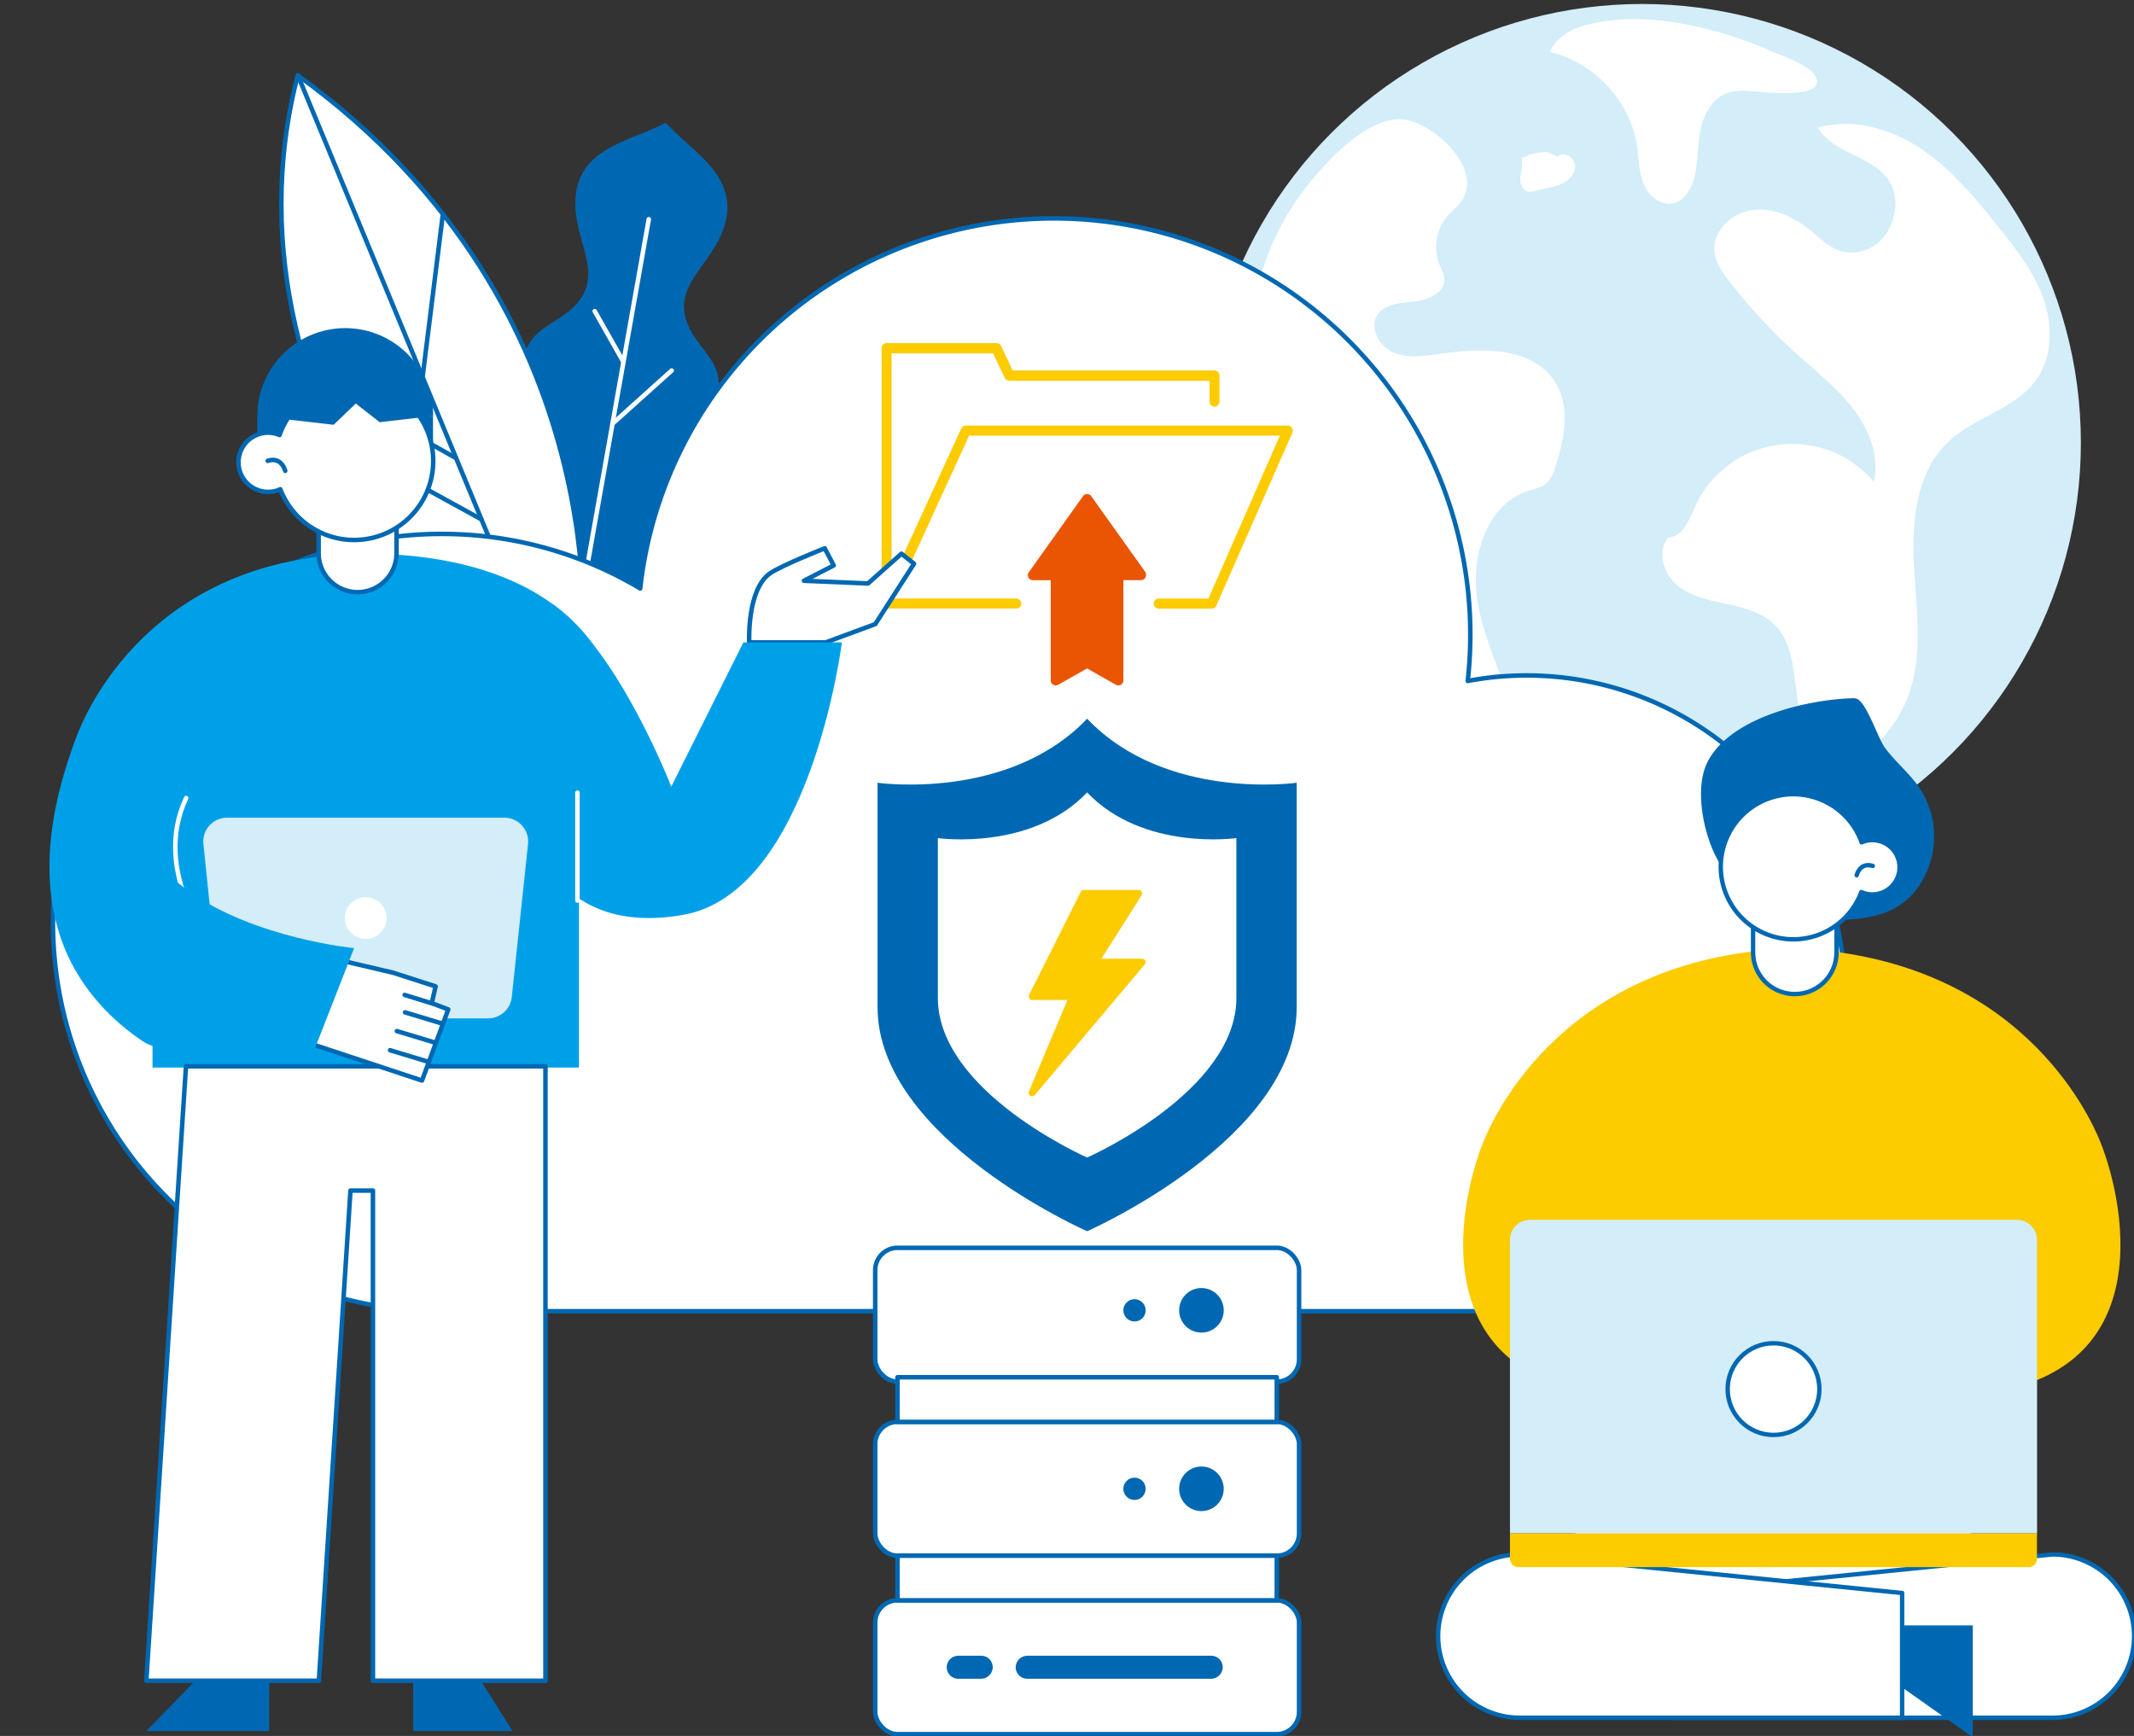
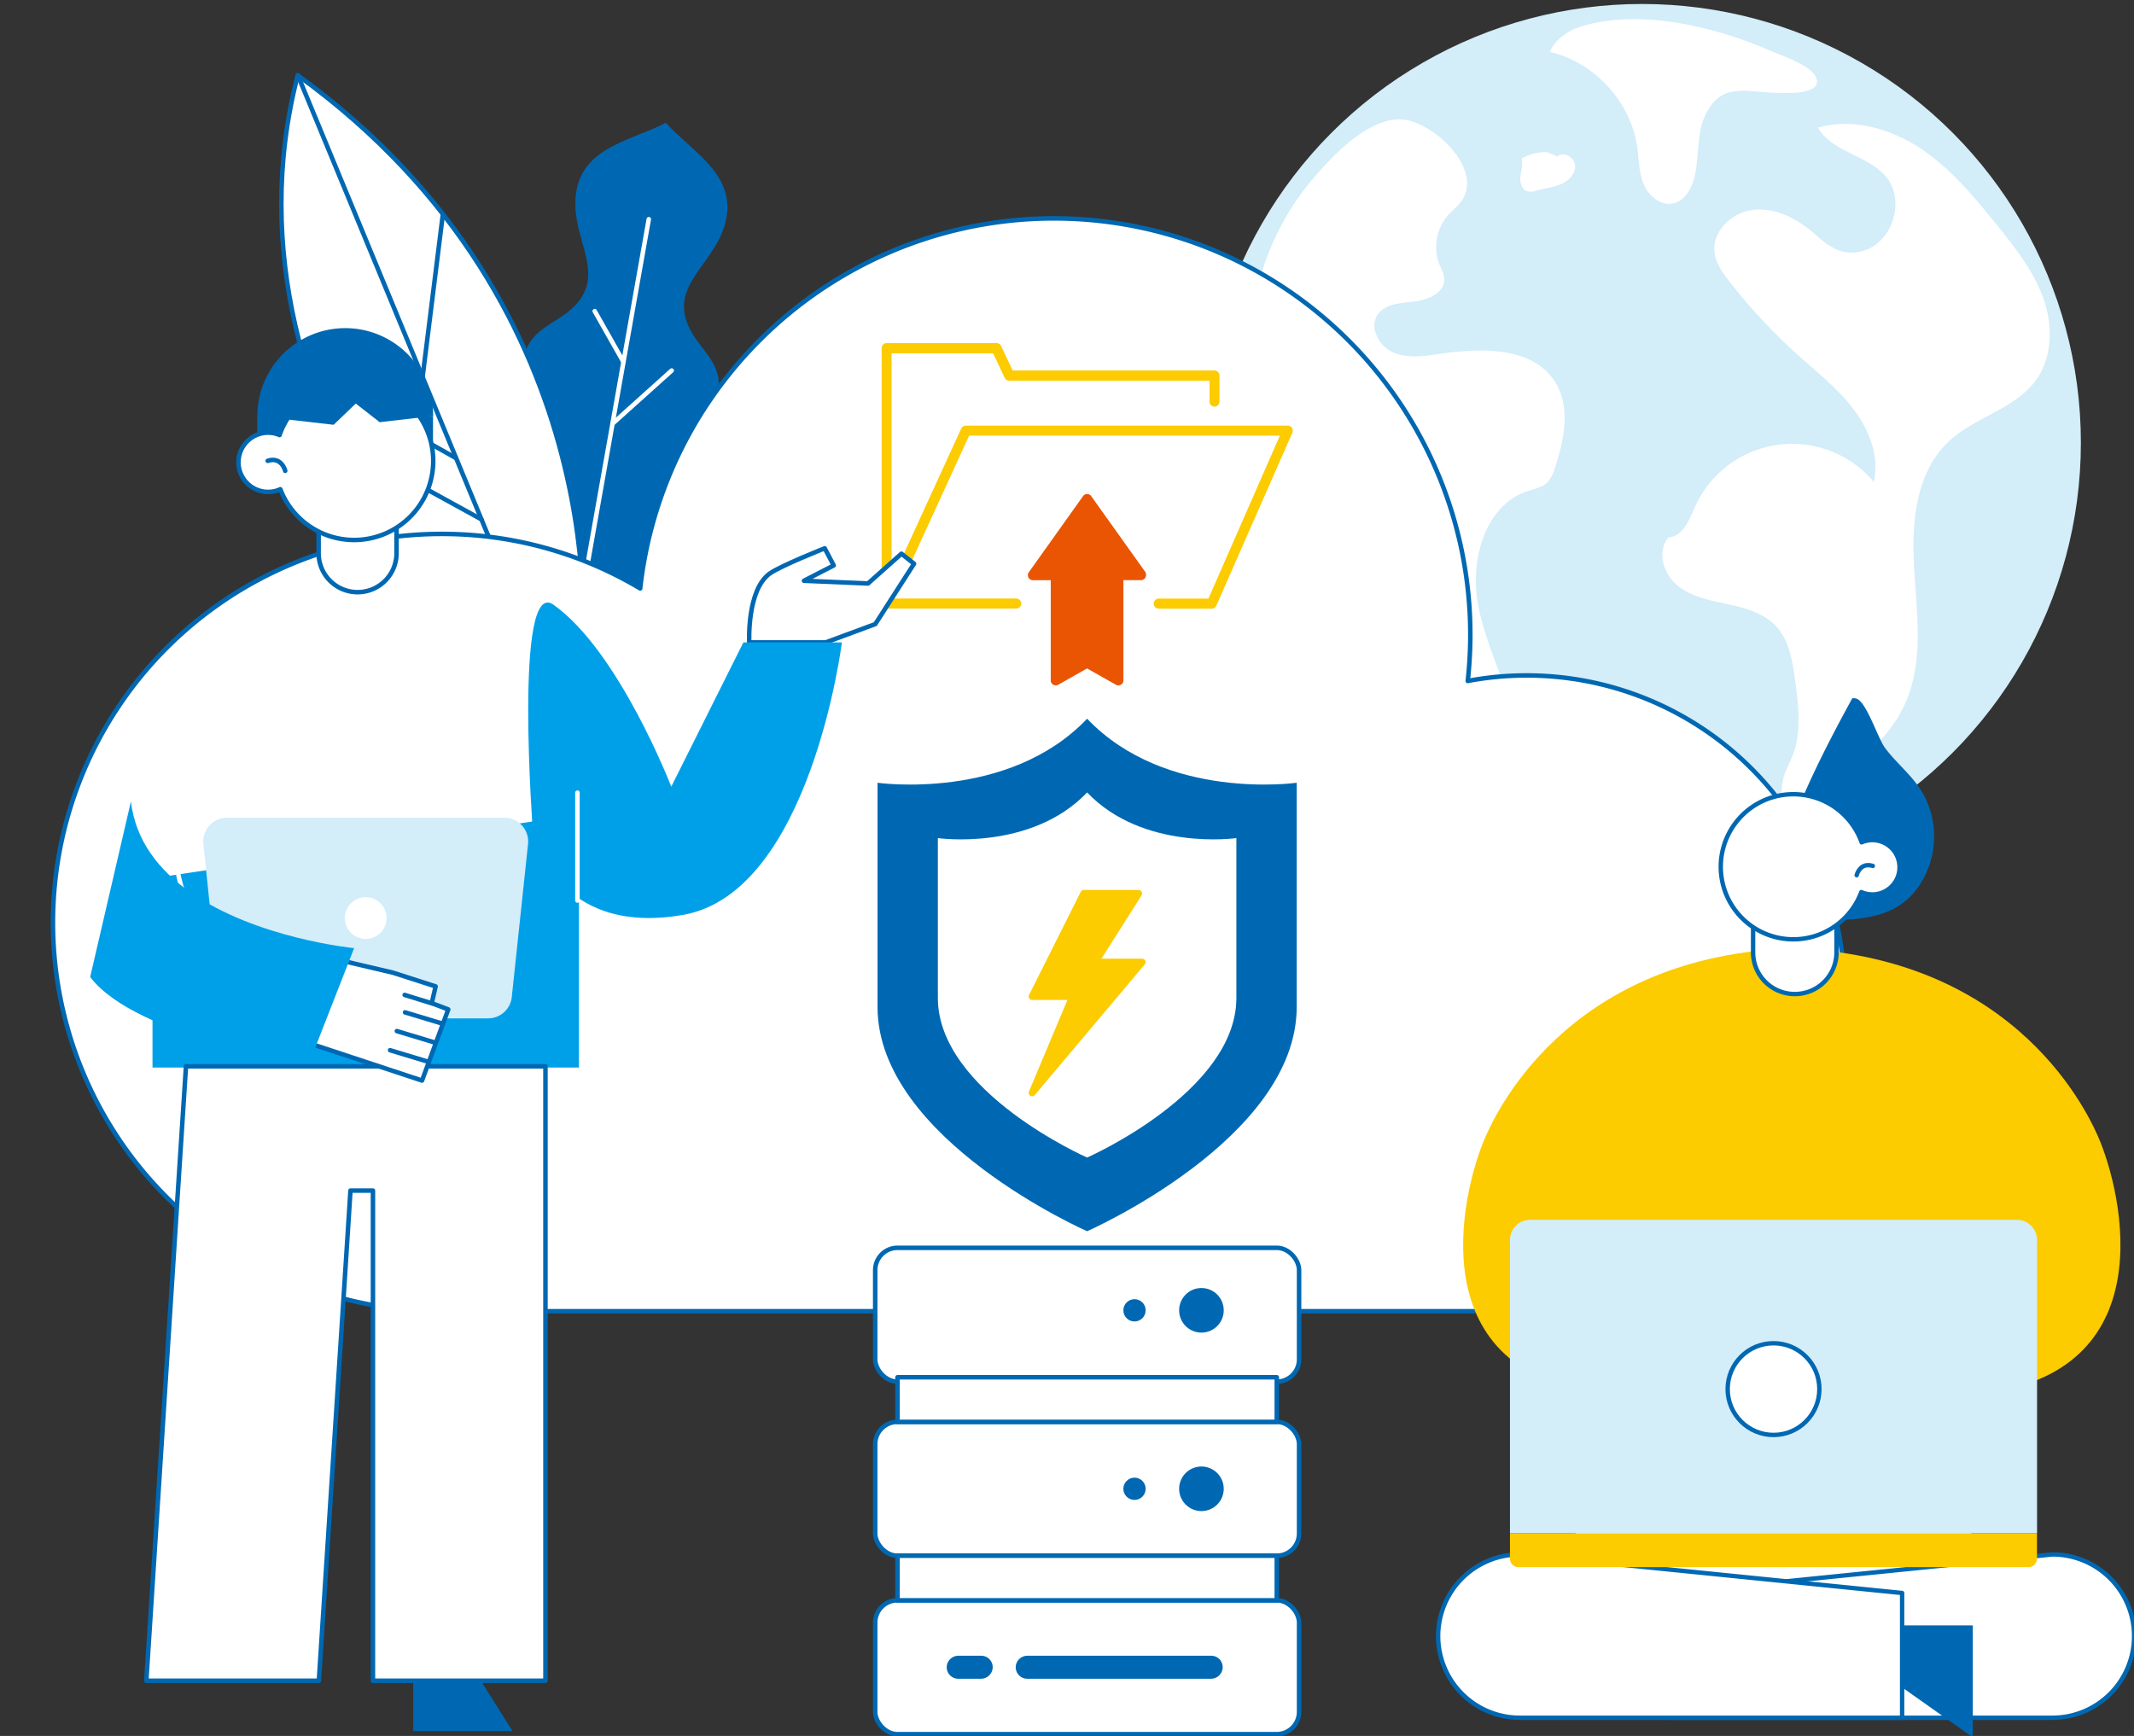
<svg xmlns="http://www.w3.org/2000/svg" id="圖層_2" data-name="圖層 2" viewBox="0 0 729.15 593.22">
  <rect x="0" y="0" width="729.15" height="593.22" fill="#333333" stroke="none" />
  <defs>
    <style>.cls-1{fill:#0068b2;}.cls-11,.cls-2{fill:none;}.cls-2{stroke:#fff;}.cls-11,.cls-2,.cls-3,.cls-7,.cls-8{stroke-linecap:round;stroke-linejoin:round;}.cls-11,.cls-2,.cls-3{stroke-width:1.54px;}.cls-3,.cls-5,.cls-7,.cls-8{fill:#fff;}.cls-11,.cls-3,.cls-8{stroke:#0068b2;}.cls-4{fill:#d3edf9;}.cls-6{fill:#fccb00;}.cls-7{stroke:#591a86;}.cls-7,.cls-8{stroke-width:1.5px;}.cls-9{fill:#ea5504;}.cls-10{fill:#00a0e9;}</style>
  </defs>
  <path class="cls-1" d="M227.64,42.09c9.3,10.41,26.49,18.74,19.11,37.3-5.1,12.8-19.1,19.8-10.11,34.72,3.57,5.91,8.91,9.85,9,17.29.11,6.46-3.78,12.37-7.22,17.53-3,4.44-8.19,9.12-10,14.19-3,8.28,2.7,12.9,6.3,19.81,3.43,6.57,5.3,14.22,2.74,21.52-3.39,9.66-13.22,12.55-18.56,20.18,0,0-26.34,25.91-46.11-8.18-4.68-8.06-10.62-15.1-10.49-25.33.11-7.74,4.5-14.28,10-19.27C178,166.6,185,164.23,185,155.42c0-5.4-3.29-11.59-4.54-16.77-1.45-6-3.08-12.92-.75-19,2.68-6.94,9.05-8.8,14.43-13.12,13.58-10.92,2.84-22.3,2.46-36.08-.55-20,18.46-21.87,30.77-28.45Z" />
  <line class="cls-2" x1="221.68" y1="74.91" x2="191.84" y2="243.11" />
  <line class="cls-2" x1="229.5" y1="126.62" x2="209.29" y2="144.78" />
  <line class="cls-2" x1="198.63" y1="204.83" x2="182.12" y2="186.84" />
  <line class="cls-2" x1="213.03" y1="123.69" x2="203.2" y2="106.32" />
  <path class="cls-3" d="M198.73,224.69s14.08-118.65-97-198.95C70.32,147,181.31,245.65,181.31,245.65Z" />
  <line class="cls-3" x1="151.33" y1="73.13" x2="144.39" y2="128.84" />
  <line class="cls-3" x1="155.85" y1="156.57" x2="105.63" y2="128.41" />
  <line class="cls-3" x1="113.49" y1="149.46" x2="164.49" y2="177.48" />
  <line class="cls-3" x1="101.77" y1="25.74" x2="189.31" y2="237.5" />
  <circle class="cls-4" cx="561.07" cy="151.29" r="149.93" />
  <path class="cls-5" d="M499.61,68.35c-1.3,2-3.3,3.47-4.88,5.26a16.48,16.48,0,0,0-2.93,16.66c.68,1.7,1.67,3.37,1.7,5.2.07,4.61-5.5,7-10.12,7.55s-10.06.7-12.65,4.52c-2.92,4.32.31,10.59,5.07,12.77s10.3,1.46,15.49.7c14.32-2.1,32-2.8,39.89,9.26,5.67,8.68,3.3,20.14,0,29.92a11.54,11.54,0,0,1-2.59,4.78c-1.75,1.65-4.28,2.09-6.56,2.84-14.75,4.85-19.82,23.66-17,38.82s10.9,29,13.51,44.2c-22-5.14-39.23-21.69-54.74-38-8-8.38-16.26-18-16.28-29.55,0-8.27,4.33-15.93,5.53-24.11s-3-18.59-11.35-18.82c-3.11-.09-6.51,1.26-9.16-.36-2-1.21-2.76-3.68-3.26-6-5.65-25.35,2.32-52.7,18.95-72.45,6.75-8,19.25-21.48,30.81-20.74C489.4,41.5,506.72,57.32,499.61,68.35Z" />
  <path class="cls-5" d="M462,233.82l2.76,9.9c.69,2.46,1,5.81-1.36,6.86-1.84.82-3.91-.56-5.31-2a26.55,26.55,0,0,1-7-22.33c1-3.22,5.8-4,8.43-1.86s3.24,6,2.46,9.28" />
  <path class="cls-5" d="M651.48,239.17C657.3,225,654.86,209,654,193.68s.64-32.39,11.9-42.88c8.89-8.28,22.51-11,29.68-20.79,5.81-7.94,5.86-18.93,2.55-28.18S688.57,84.69,682.39,77c-7.73-9.6-15.72-19.28-26-26.15s-23.34-10.64-35.24-7.23C626,52,638.09,53,644.33,60.28c6.87,8,2.4,22.59-7.81,25.47a13.68,13.68,0,0,1-7.1.16c-4.23-1.1-7.44-4.41-10.82-7.17-5.55-4.52-12.58-7.9-19.71-7s-13.81,7.16-13.1,14.25c.4,3.91,2.82,7.3,5.26,10.41a197.85,197.85,0,0,0,23.53,25.16c6.57,5.89,13.61,11.42,18.89,18.47s8.7,16.07,6.79,24.65a36.41,36.41,0,0,0-61.13,8.55c-2,4.44-4.15,10.18-9,10.38-4.06,4.62-1.9,12.31,2.8,16.28S584,205.1,590,206.4s12.39,2.95,16.65,7.39c4.67,4.87,5.8,12,6.7,18.68,1.18,8.65,2.3,17.73-.9,25.85-1.1,2.79-2.7,5.42-3.28,8.37-3.13,15.93,14,3,18.37-.43C637.25,258.69,646.69,250.85,651.48,239.17Z" />
  <path class="cls-5" d="M597.63,31.11a20.84,20.84,0,0,0-7.1.54c-5.31,1.68-8.37,7.29-9.47,12.71s-.81,11.07-2.17,16.43c-1,3.84-3.28,7.88-7.18,8.72-4.3.93-8.46-2.6-10.12-6.64S560,54.33,559.36,50c-2.27-15.35-14.65-28.72-29.86-32.28,2.13-4.63,6.86-7.68,11.81-9,14-3.83,29.06-2.13,42.88,1.43a137,137,0,0,1,20.7,7.18c3.88,1.7,14.17,5.05,15.73,9.33C623.34,34.17,602.2,31.29,597.63,31.11Z" />
  <path class="cls-5" d="M532.18,53.47c2.07-1.88,5.81.32,6,3.09s-2.12,5.18-4.68,6.32-5.41,1.4-8.11,2.14a6.32,6.32,0,0,1-3.52.37c-2-.61-2.59-3.1-2.36-5.13s.95-4.1.42-6.07A15.92,15.92,0,0,1,528.62,52" />
  <path class="cls-3" d="M150.91,182.46a132.15,132.15,0,0,1,67.83,18.63A142.26,142.26,0,0,1,501.5,232.7a108.63,108.63,0,1,1,20.13,215.38H150.91a132.81,132.81,0,0,1,0-265.62Z" />
  <path class="cls-1" d="M371.45,245.6c-26.91,28.27-71.61,21.89-71.61,21.89v76.63c0,45.15,71.61,76.62,71.61,76.62s71.61-31.47,71.61-76.62V267.49S398.36,273.87,371.45,245.6Z" />
  <path class="cls-5" d="M371.45,270.8c-19.15,20.14-51,15.6-51,15.6V341c0,32.15,51,54.56,51,54.56s51-22.41,51-54.56V286.4S390.61,290.94,371.45,270.8Z" />
  <path class="cls-6" d="M391.32,328.3a1.19,1.19,0,0,0-1.07-.68H376.33l13.74-21.69a1.2,1.2,0,0,0,0-1.2,1.18,1.18,0,0,0-1-.6h-18.8a1.19,1.19,0,0,0-1,.64L351.61,340a1.13,1.13,0,0,0,.05,1.14,1.16,1.16,0,0,0,1,.56h12.08L351.57,373a1.18,1.18,0,0,0,1.09,1.63,1.2,1.2,0,0,0,.9-.42l37.59-44.65A1.16,1.16,0,0,0,391.32,328.3Z" />
  <path class="cls-1" d="M582.59,480.18h76.87a4.42,4.42,0,0,1,4.42,4.42v7.25a0,0,0,0,1,0,0H578.17a0,0,0,0,1,0,0V484.6A4.42,4.42,0,0,1,582.59,480.18Z" transform="translate(1242.06 972.03) rotate(-180)" />
  <path class="cls-6" d="M717.75,390.48c-3.74-9.46-28-62.79-103.52-66.35V324c-.68,0-1.33.07-2,.09s-1.32-.07-2-.09v.18c-75.51,3.56-99.79,56.89-103.53,66.35-8.63,21.82-21.06,83.72,49,86.35,25.34,1,42.69,1.53,54.51,1.88v.12l2-.06,2,.06v-.12c11.82-.35,29.16-.91,54.51-1.88C738.81,474.2,726.38,412.3,717.75,390.48Z" />
-   <path class="cls-1" d="M623.31,314.43c15.06,0,28.56-1.13,35.29-17.16a30.06,30.06,0,0,0-1.84-26.58c-3.41-5.76-8.74-9.8-12.68-15.11-2.4-3.23-6.14-15.13-9.52-16.74a3.59,3.59,0,0,0-1.66-.23c-15.3.44-42.1,6.55-49.62,22.09-4.62,9.55-.85,26.49,4.7,34.92C595.4,306.88,608.44,309.66,623.31,314.43Z" />
+   <path class="cls-1" d="M623.31,314.43c15.06,0,28.56-1.13,35.29-17.16a30.06,30.06,0,0,0-1.84-26.58c-3.41-5.76-8.74-9.8-12.68-15.11-2.4-3.23-6.14-15.13-9.52-16.74a3.59,3.59,0,0,0-1.66-.23C595.4,306.88,608.44,309.66,623.31,314.43Z" />
  <rect class="cls-7" x="537.61" y="506.38" width="136.67" height="37.47" transform="translate(1211.9 1050.22) rotate(180)" />
  <path class="cls-8" d="M570.65,587H701.28a27.92,27.92,0,0,0,27.91-27.91h0a27.91,27.91,0,0,0-27.91-27.9L570.65,544.39Z" />
  <polygon class="cls-1" points="674.07 593.7 649.03 575.99 649.03 555.44 674.07 555.44 674.07 593.7" />
  <path class="cls-8" d="M649.92,587H519.29a27.91,27.91,0,0,1-27.9-27.91h0a27.9,27.9,0,0,1,27.9-27.9l130.63,13.18Z" />
  <rect class="cls-1" x="532.34" y="442.56" width="155.9" height="77.13" />
  <path class="cls-8" d="M613.26,339.69h0A14.23,14.23,0,0,1,599,325.46V291H627.5v34.5A14.23,14.23,0,0,1,613.26,339.69Z" />
  <path class="cls-8" d="M648.91,297.92a9.29,9.29,0,0,1-10.71,7.6,8.94,8.94,0,0,1-2.22-.67,24.79,24.79,0,1,1,.11-17,9.12,9.12,0,0,1,5.22-.63A9.29,9.29,0,0,1,648.91,297.92Z" />
  <path class="cls-8" d="M634.39,299.09s1.08-4.57,5.52-3.18" />
  <path class="cls-4" d="M522.83,416.84h166.3a6.9,6.9,0,0,1,6.9,6.9V524a0,0,0,0,1,0,0H515.93a0,0,0,0,1,0,0V423.74a6.9,6.9,0,0,1,6.9-6.9Z" />
  <path class="cls-6" d="M515.93,524H696a0,0,0,0,1,0,0v8.65a2.87,2.87,0,0,1-2.87,2.87H518.8a2.87,2.87,0,0,1-2.87-2.87V524A0,0,0,0,1,515.93,524Z" />
  <circle class="cls-8" cx="605.98" cy="474.69" r="15.67" />
  <g id="Page-1">
    <g id="_008---Data-Transfer" data-name="008---Data-Transfer">
      <rect id="Rectangle-path" class="cls-3" x="299.04" y="546.87" width="144.83" height="45.74" rx="7.62" />
      <rect id="Rectangle-path-2" data-name="Rectangle-path" class="cls-3" x="299.04" y="485.89" width="144.83" height="45.74" rx="7.62" />
      <rect id="Rectangle-path-3" data-name="Rectangle-path" class="cls-3" x="299.04" y="426.41" width="144.83" height="45.74" rx="7.62" />
      <path id="Rectangle-path-4" data-name="Rectangle-path" class="cls-3" d="M436.25,531.62H306.66v15.25H436.25Z" />
      <path id="Rectangle-path-5" data-name="Rectangle-path" class="cls-3" d="M436.25,470.64H306.66v15.25H436.25Z" />
      <circle id="Oval" class="cls-1" cx="410.51" cy="447.77" r="7.62" />
      <circle id="Oval-2" data-name="Oval" class="cls-1" cx="410.51" cy="508.76" r="7.62" />
      <circle id="Oval-3" data-name="Oval" class="cls-1" cx="387.64" cy="508.76" r="3.81" />
      <circle id="Oval-4" data-name="Oval" class="cls-1" cx="387.64" cy="447.77" r="3.81" />
      <path class="cls-1" d="M351,573.67H413.7a4,4,0,0,0,4.07-3.69,3.92,3.92,0,0,0-3.92-4.17H351.13a4,4,0,0,0-4.07,3.68A3.93,3.93,0,0,0,351,573.67Z" />
      <path class="cls-1" d="M327.4,573.67h7.71a4,4,0,0,0,4.07-3.69,3.92,3.92,0,0,0-3.92-4.17h-7.7a4,4,0,0,0-4.08,3.68A3.93,3.93,0,0,0,327.4,573.67Z" />
    </g>
  </g>
  <path class="cls-9" d="M391.33,195.46l-18.47-25.91a1.73,1.73,0,0,0-1.41-.73,1.71,1.71,0,0,0-1.4.73l-18.52,26a1.73,1.73,0,0,0,.29,2.32,1.83,1.83,0,0,0,1.2.4h6a0,0,0,0,1,0,.05v34.15a1.65,1.65,0,0,0,.21.87,1.76,1.76,0,0,0,1.51.88,1.69,1.69,0,0,0,.85-.23l9.84-5.57s0,0,0,0l9.84,5.57a1.74,1.74,0,0,0,2.37-.65,1.72,1.72,0,0,0,.21-.87V198.3a0,0,0,0,1,0-.05h6a1.73,1.73,0,0,0,1.72-1.58A1.77,1.77,0,0,0,391.33,195.46Z" />
  <path class="cls-6" d="M441.44,146.22a1.72,1.72,0,0,0-1.44-.78H330a1.72,1.72,0,0,0-1.57,1l-23.79,51.95V120.74a0,0,0,0,1,0,0h34.7l0,0,3.93,8.36a1.76,1.76,0,0,0,1.6,1h68.4a0,0,0,0,1,0,0v7.14a1.72,1.72,0,0,0,2,1.7,1.8,1.8,0,0,0,1.42-1.8v-8.77a1.77,1.77,0,0,0-1.77-1.77H346l0,0-3.93-8.36a1.76,1.76,0,0,0-1.6-1H303a1.76,1.76,0,0,0-1.76,1.76v87.2a.49.49,0,0,0,0,.12,1.66,1.66,0,0,0,.26.91,1.69,1.69,0,0,0,.48.48l.1.07a.67.67,0,0,0,.12.06,1.53,1.53,0,0,0,.27.11l.09,0,.08,0h44.6a1.72,1.72,0,0,0,1.7-2,1.8,1.8,0,0,0-1.8-1.42H305.67s-.06,0,0-.06l25.46-55.61,0,0H437.29a0,0,0,0,1,0,.06L412.9,204.56a.05.05,0,0,1,0,0H395.91a1.74,1.74,0,0,0-1.7,2A1.8,1.8,0,0,0,396,208h18a1.73,1.73,0,0,0,1.58-1l26-59.14A1.74,1.74,0,0,0,441.44,146.22Z" />
  <polygon class="cls-1" points="147.95 154.97 87.89 147.99 87.89 142.16 147.95 142.16 147.95 154.97" />
  <polygon class="cls-10" points="52.11 364.81 197.82 364.81 197.82 278.34 52.11 300.12 52.11 364.81" />
  <path class="cls-3" d="M256,219.53S255.13,201.66,263,196c3.72-2.67,18.79-8.63,18.79-8.63l3.08,5.85-10.17,5.24,21.88.93L308,189.22l4.32,3.41-13.25,20.64-16.94,6.26Z" />
-   <polygon class="cls-1" points="50 591.55 72.74 568.15 91.96 568.15 91.96 591.55 50 591.55" />
  <polygon class="cls-1" points="175.12 591.55 160.4 568.15 141.18 568.15 141.18 591.55 175.12 591.55" />
  <polygon class="cls-3" points="186.37 364.38 186.37 574.35 127.43 574.35 127.43 406.85 119.75 406.85 108.95 574.35 50 574.35 60.8 406.85 63.55 364.38 186.37 364.38" />
-   <path class="cls-10" d="M214.45,260.61c0-48.55-37.18-70.2-85.71-71.36-1,0-2,0-3,0-73,0-96,53.06-99.5,62.22-8,21.09-12.87,44.73-6.19,66.85,4.72,15.65,15.26,28.46,28.73,37.5,4,2.71,10.34,2.89,15.14,3.6a99.49,99.49,0,0,0,15.32,1.19,54,54,0,0,0,19.41-3.5c2.7-1.06,5.67-2.26,7.57-4.49a25.73,25.73,0,0,1,7.71-5.7c19.55-10.06,26.6-12.58,26.6-12.58Z" />
  <path class="cls-3" d="M122.18,202.36h0a13.31,13.31,0,0,0,13.31-13.31V145.8H108.87v43.25A13.31,13.31,0,0,0,122.18,202.36Z" />
  <path class="cls-3" d="M81.64,159.74a10.12,10.12,0,0,0,11.72,8.2,9.75,9.75,0,0,0,2.42-.76,27,27,0,0,0,29.9,16.94,27,27,0,1,0-30.16-35.45,9.85,9.85,0,0,0-5.69-.65A10.12,10.12,0,0,0,81.64,159.74Z" />
  <path class="cls-11" d="M97.46,160.9s-1.21-5-6-3.42" />
  <path class="cls-10" d="M182.11,284.79s7.79,35.51,51.33,27.84,54.22-93.1,54.22-93.1H254l-24.64,49.29s-17.87-46.31-40.25-62.18C175.44,197,182.11,284.79,182.11,284.79Z" />
  <line class="cls-2" x1="197.3" y1="270.87" x2="197.3" y2="307.73" />
  <path class="cls-2" d="M63.6,272.72c-5.78,12.33-4.22,25,.66,36.7" />
  <path class="cls-4" d="M166.79,348H83a8.13,8.13,0,0,1-8.09-7.29L69.5,288.43a8.14,8.14,0,0,1,8.09-9h94.74a8.14,8.14,0,0,1,8.09,9l-5.55,52.25A8.12,8.12,0,0,1,166.79,348Z" />
  <path class="cls-5" d="M132.09,313.72a7.13,7.13,0,1,1-7.13-7.13A7.13,7.13,0,0,1,132.09,313.72Z" />
  <polygon class="cls-3" points="117.37 328.42 134.3 332.4 148.84 337.08 147.52 342.8 153.16 344.95 144.2 369.25 104.74 356.21 117.37 328.42" />
  <line class="cls-11" x1="151.17" y1="349.8" x2="138.4" y2="345.95" />
  <line class="cls-11" x1="148.37" y1="356.2" x2="135.6" y2="352.35" />
  <line class="cls-11" x1="146.06" y1="362.75" x2="133.29" y2="358.89" />
  <line class="cls-11" x1="147.73" y1="342.92" x2="138.26" y2="339.99" />
  <path class="cls-10" d="M44.73,273.9c1.62,13.51,9.67,23.47,20,30.78C87.37,320.77,121,324,121,324l-15.39,39.36s-59-8.61-74.8-29.5" />
  <path class="cls-1" d="M148,142.16a30,30,0,1,0-60.06,0l26.06,3,7.57-7.26,8.15,6.37Z" />
</svg>